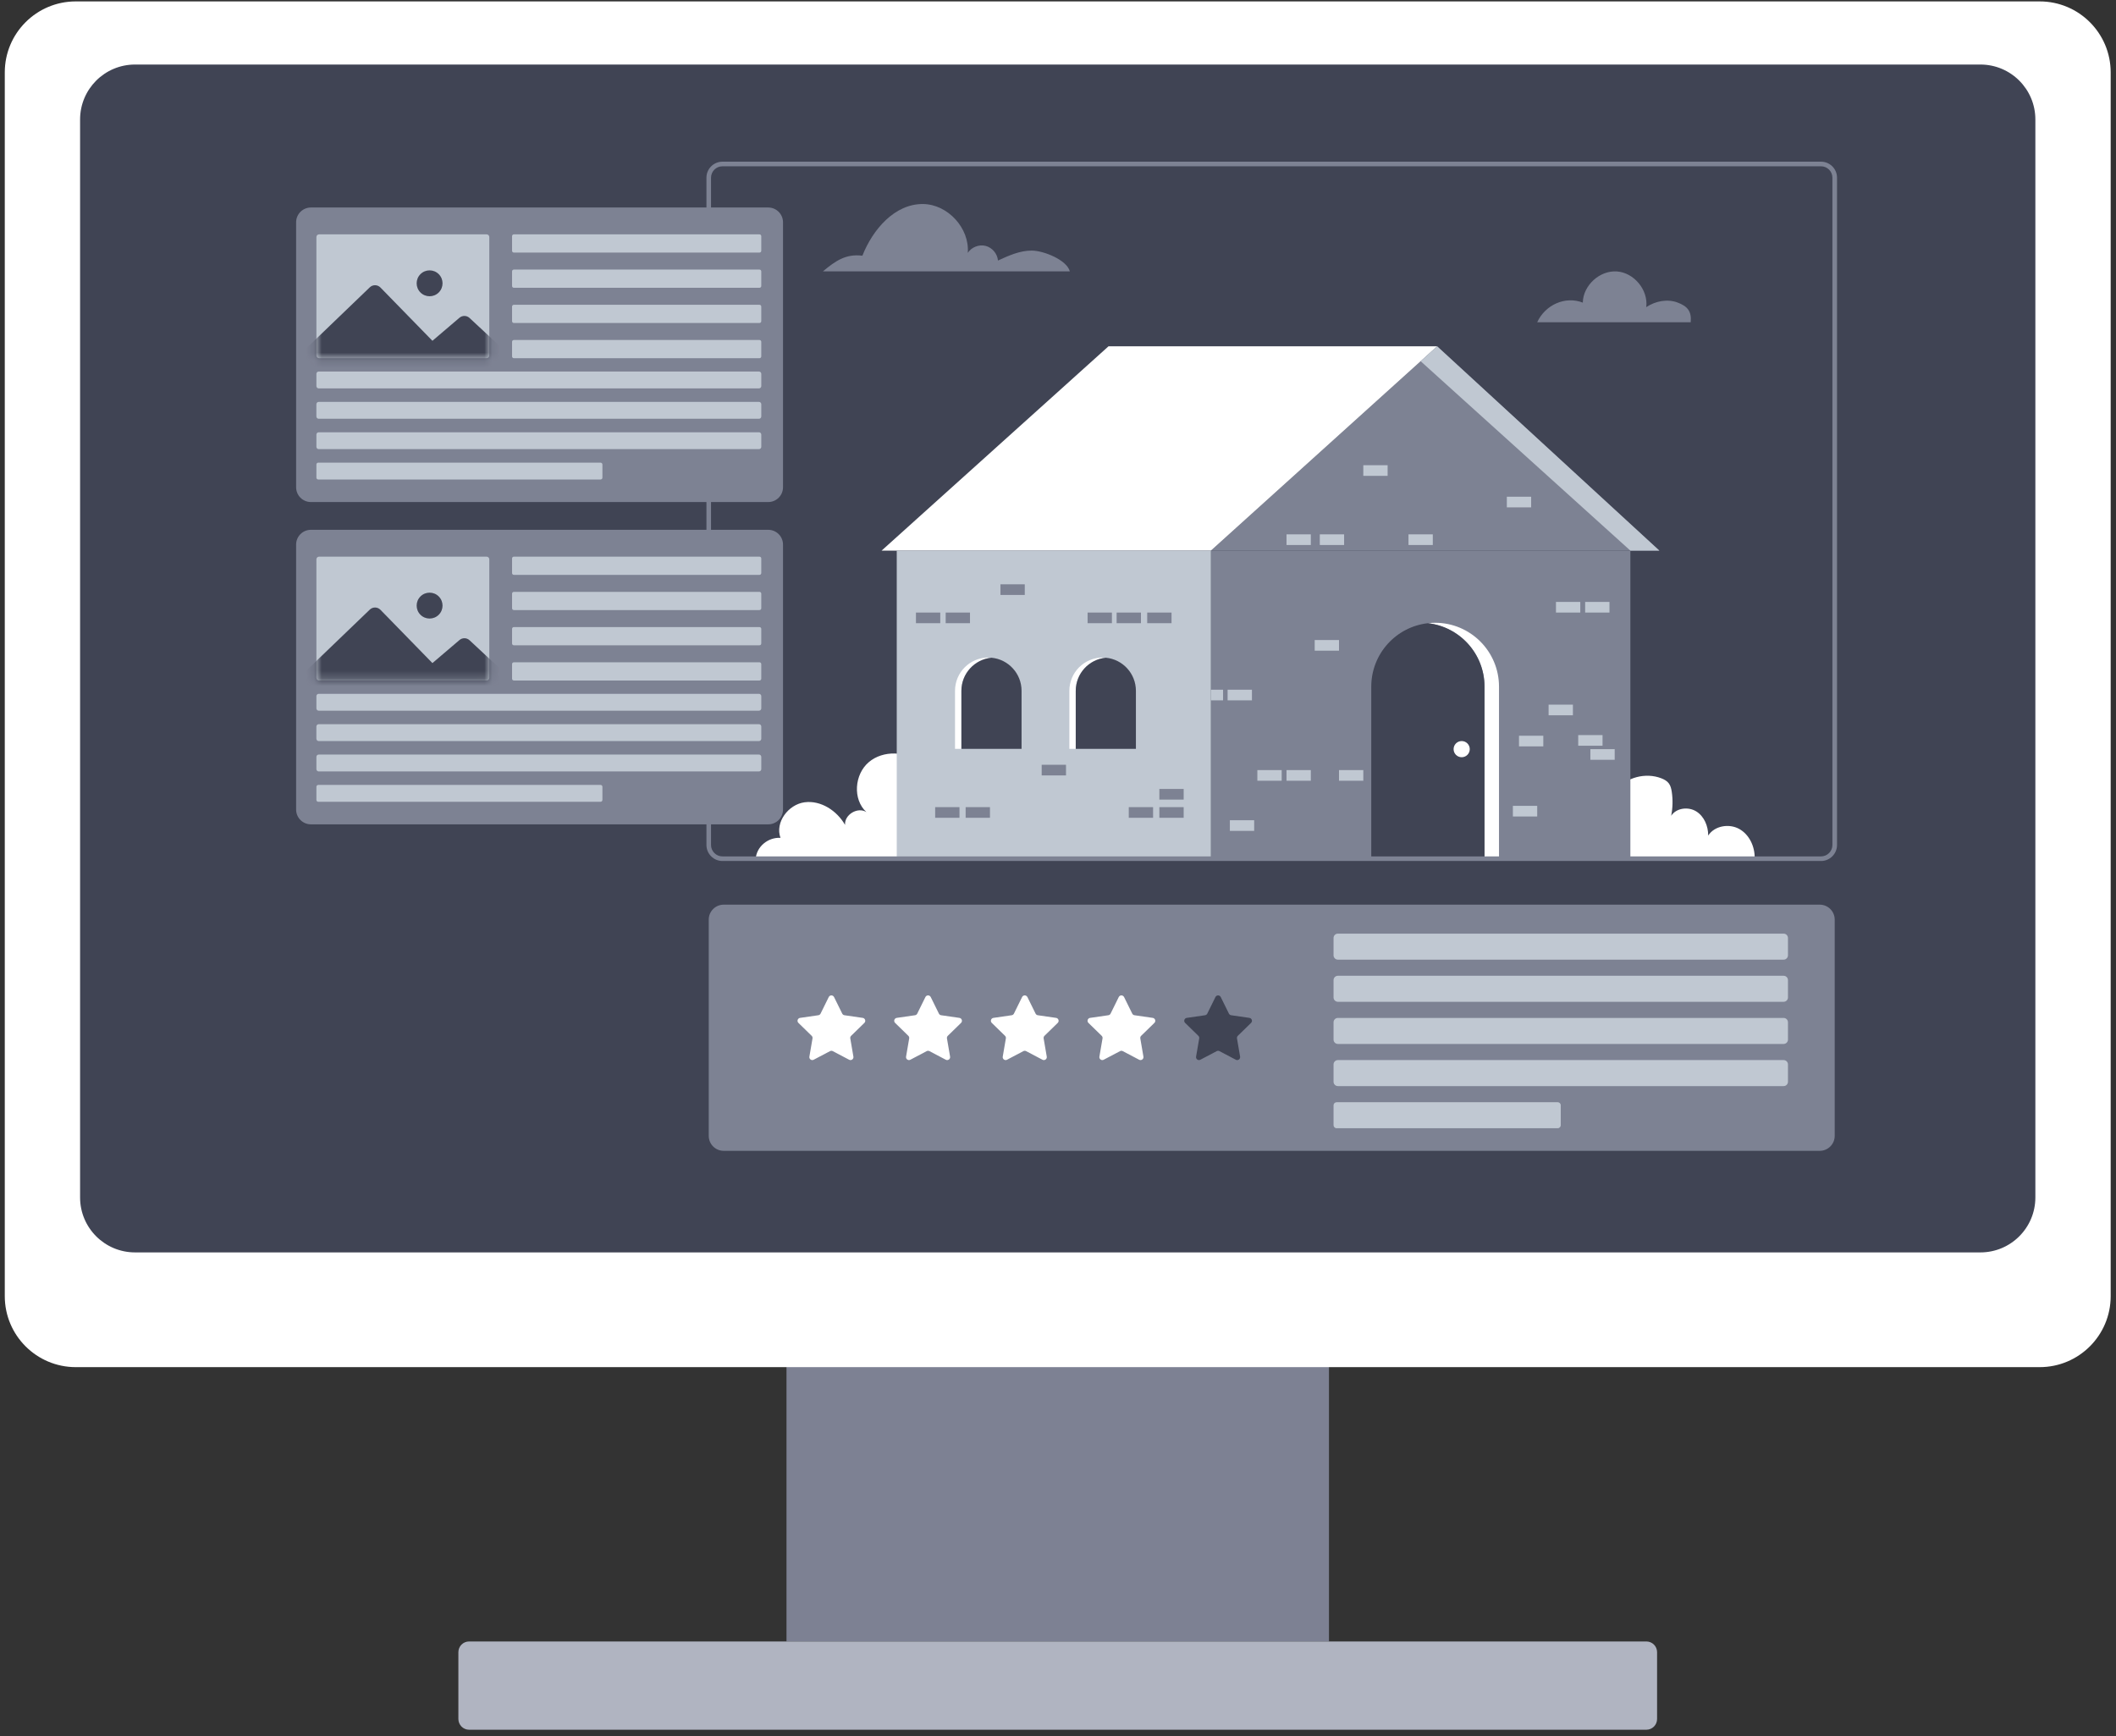
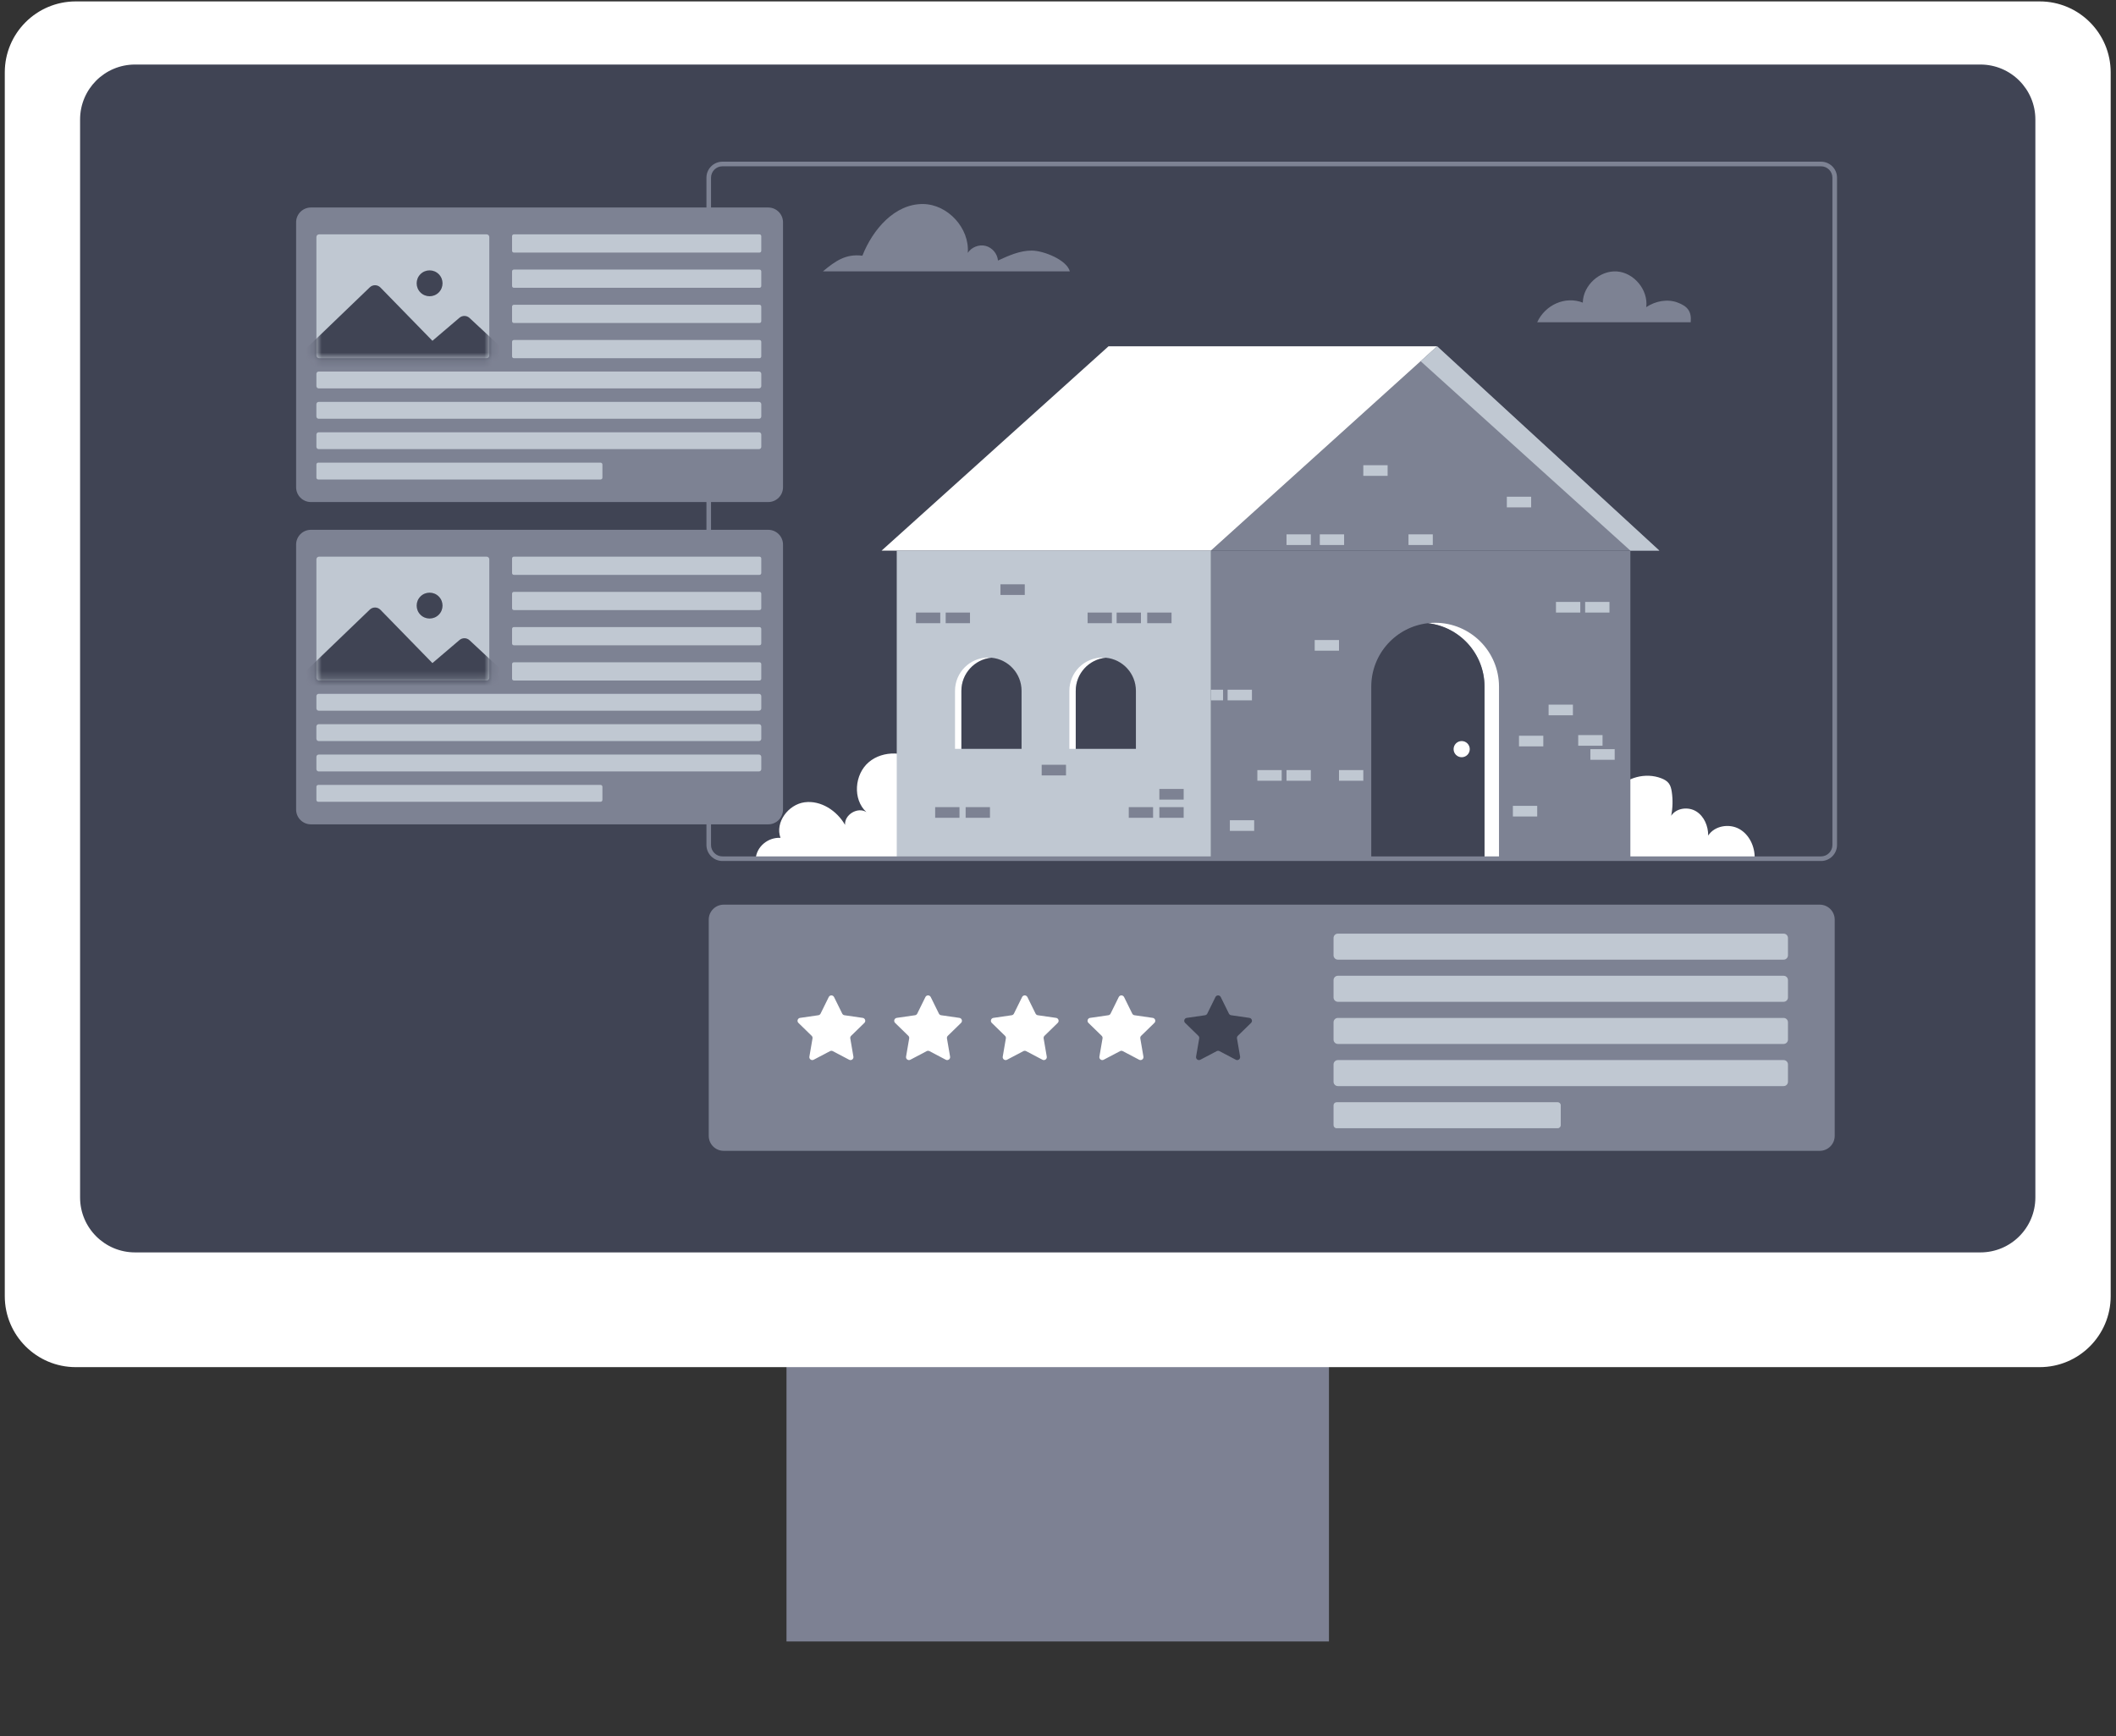
<svg xmlns="http://www.w3.org/2000/svg" width="273" height="224" viewBox="0 0 273 224" fill="none">
  <rect x="0" y="0" width="273" height="224" fill="#333333" stroke="none" />
  <path d="M171.459 161.578H101.472V211.772H171.459V161.578Z" fill="#7D8193" />
  <path d="M263.153 0.182H9.778C4.718 0.182 0.617 4.283 0.617 9.343V167.221C0.617 172.28 4.718 176.381 9.778 176.381H263.153C268.213 176.381 272.314 172.28 272.314 167.221V9.343C272.314 4.283 268.213 0.182 263.153 0.182Z" fill="white" />
  <path d="M255.508 8.326H17.421C13.506 8.326 10.332 11.5 10.332 15.415V154.489C10.332 158.404 13.506 161.578 17.421 161.578H255.508C259.423 161.578 262.597 158.404 262.597 154.489V15.415C262.597 11.5 259.423 8.326 255.508 8.326Z" fill="#404454" />
-   <path d="M212.409 211.772H60.522C59.758 211.772 59.139 212.391 59.139 213.155V221.776C59.139 222.54 59.758 223.16 60.522 223.16H212.409C213.173 223.16 213.792 222.54 213.792 221.776V213.155C213.792 212.391 213.173 211.772 212.409 211.772Z" fill="#B0B4C1" />
  <path d="M234.777 116.714H93.371C92.305 116.714 91.44 117.578 91.44 118.645V146.543C91.44 147.61 92.305 148.474 93.371 148.474H234.777C235.844 148.474 236.708 147.61 236.708 146.543V118.645C236.708 117.578 235.844 116.714 234.777 116.714Z" fill="#7D8293" />
  <path d="M218.128 41.579H198.323C199.339 39.349 201.925 38.151 204.208 39.043C204.249 36.821 206.39 34.863 208.608 35.02C210.827 35.177 212.668 37.417 212.395 39.624C213.567 38.846 215.097 38.536 216.415 39.023C217.735 39.51 218.264 40.18 218.128 41.579Z" fill="#7D8293" />
  <path d="M138.027 35.011H106.168C107.812 33.641 109.14 32.724 111.263 32.989C112.601 29.593 115.445 26.28 119.096 26.323C122.286 26.362 125.105 29.442 124.861 32.622C125.342 31.884 126.311 31.506 127.163 31.724C128.014 31.942 128.686 32.738 128.754 33.614C130.143 32.974 131.587 32.322 133.117 32.329C134.647 32.335 137.633 33.531 138.027 35.007V35.011Z" fill="#7D8293" />
  <path d="M230.116 120.452H172.613C172.302 120.452 172.05 120.704 172.05 121.014V123.247C172.05 123.557 172.302 123.809 172.613 123.809H230.116C230.427 123.809 230.678 123.557 230.678 123.247V121.014C230.678 120.704 230.427 120.452 230.116 120.452Z" fill="#C0C8D2" />
  <path d="M230.116 125.889H172.613C172.302 125.889 172.05 126.141 172.05 126.451V128.684C172.05 128.994 172.302 129.246 172.613 129.246H230.116C230.427 129.246 230.678 128.994 230.678 128.684V126.451C230.678 126.141 230.427 125.889 230.116 125.889Z" fill="#C0C8D2" />
  <path d="M230.116 131.328H172.613C172.302 131.328 172.05 131.58 172.05 131.89V134.123C172.05 134.434 172.302 134.685 172.613 134.685H230.116C230.427 134.685 230.678 134.434 230.678 134.123V131.89C230.678 131.58 230.427 131.328 230.116 131.328Z" fill="#C0C8D2" />
  <path d="M230.116 136.765H172.613C172.302 136.765 172.05 137.017 172.05 137.327V139.56C172.05 139.871 172.302 140.122 172.613 140.122H230.116C230.427 140.122 230.678 139.871 230.678 139.56V137.327C230.678 137.017 230.427 136.765 230.116 136.765Z" fill="#C0C8D2" />
  <path d="M200.967 142.202H172.448C172.228 142.202 172.05 142.38 172.05 142.599V145.162C172.05 145.381 172.228 145.559 172.448 145.559H200.967C201.187 145.559 201.364 145.381 201.364 145.162V142.599C201.364 142.38 201.187 142.202 200.967 142.202Z" fill="#C0C8D2" />
  <path d="M107.607 128.633L108.662 130.772C108.717 130.884 108.825 130.961 108.947 130.98L111.308 131.322C111.62 131.367 111.744 131.75 111.518 131.97L109.811 133.634C109.721 133.721 109.68 133.848 109.701 133.97L110.104 136.321C110.157 136.63 109.831 136.869 109.552 136.722L107.442 135.612C107.332 135.553 107.199 135.553 107.087 135.612L104.977 136.722C104.698 136.869 104.372 136.633 104.425 136.321L104.828 133.97C104.848 133.846 104.808 133.721 104.718 133.634L103.011 131.97C102.785 131.75 102.909 131.367 103.221 131.322L105.582 130.98C105.706 130.961 105.812 130.884 105.867 130.772L106.922 128.633C107.061 128.35 107.464 128.35 107.604 128.633H107.607Z" fill="white" />
  <path d="M120.08 128.633L121.135 130.772C121.19 130.884 121.298 130.961 121.42 130.98L123.781 131.322C124.093 131.367 124.217 131.75 123.991 131.97L122.284 133.634C122.194 133.721 122.153 133.848 122.174 133.97L122.577 136.321C122.63 136.63 122.304 136.869 122.025 136.722L119.915 135.612C119.805 135.553 119.672 135.553 119.56 135.612L117.45 136.722C117.171 136.869 116.845 136.633 116.898 136.321L117.301 133.97C117.321 133.846 117.281 133.721 117.191 133.634L115.484 131.97C115.258 131.75 115.382 131.367 115.694 131.322L118.055 130.98C118.179 130.961 118.285 130.884 118.34 130.772L119.395 128.633C119.534 128.35 119.937 128.35 120.078 128.633H120.08Z" fill="white" />
  <path d="M132.553 128.633L133.608 130.772C133.663 130.884 133.771 130.961 133.893 130.98L136.254 131.322C136.566 131.367 136.69 131.75 136.464 131.97L134.757 133.634C134.667 133.721 134.627 133.848 134.647 133.97L135.05 136.321C135.103 136.63 134.777 136.869 134.498 136.722L132.388 135.612C132.278 135.553 132.145 135.553 132.033 135.612L129.923 136.722C129.644 136.869 129.318 136.633 129.371 136.321L129.774 133.97C129.795 133.846 129.754 133.721 129.664 133.634L127.957 131.97C127.731 131.75 127.855 131.367 128.167 131.322L130.528 130.98C130.652 130.961 130.758 130.884 130.813 130.772L131.868 128.633C132.007 128.35 132.41 128.35 132.551 128.633H132.553Z" fill="white" />
  <path d="M145.024 128.633L146.079 130.772C146.134 130.884 146.242 130.961 146.364 130.98L148.725 131.322C149.037 131.367 149.161 131.75 148.935 131.97L147.228 133.634C147.138 133.721 147.098 133.848 147.118 133.97L147.521 136.321C147.574 136.63 147.248 136.869 146.969 136.722L144.859 135.612C144.749 135.553 144.617 135.553 144.504 135.612L142.394 136.722C142.115 136.869 141.789 136.633 141.842 136.321L142.245 133.97C142.266 133.846 142.225 133.721 142.135 133.634L140.428 131.97C140.202 131.75 140.326 131.367 140.638 131.322L142.999 130.98C143.123 130.961 143.229 130.884 143.284 130.772L144.339 128.633C144.478 128.35 144.881 128.35 145.022 128.633H145.024Z" fill="white" />
  <path d="M157.497 128.633L158.552 130.772C158.607 130.884 158.715 130.961 158.838 130.98L161.199 131.322C161.51 131.367 161.635 131.75 161.409 131.97L159.701 133.634C159.612 133.721 159.571 133.848 159.591 133.97L159.995 136.321C160.048 136.63 159.722 136.869 159.443 136.722L157.332 135.612C157.222 135.553 157.09 135.553 156.978 135.612L154.867 136.722C154.588 136.869 154.262 136.633 154.315 136.321L154.719 133.97C154.739 133.846 154.698 133.721 154.609 133.634L152.902 131.97C152.675 131.75 152.8 131.367 153.111 131.322L155.472 130.98C155.597 130.961 155.703 130.884 155.758 130.772L156.813 128.633C156.951 128.35 157.355 128.35 157.495 128.633H157.497Z" fill="#404454" />
  <path d="M119.627 110.825H97.496C97.598 109.225 99.097 108.003 100.697 108.093C99.965 106.105 101.703 103.79 103.801 103.507C105.899 103.224 107.975 104.589 109.028 106.426C108.922 105.106 110.66 104.059 111.778 104.772C109.984 103.126 110.234 99.895 112.094 98.325C113.954 96.754 116.93 96.899 118.835 98.417L119.627 110.825Z" fill="white" />
  <path d="M208.437 101.988C209.804 100.287 212.318 99.618 214.351 100.417C214.705 100.555 215.054 100.743 215.288 101.042C215.535 101.358 215.628 101.766 215.687 102.163C215.84 103.185 215.814 104.234 215.61 105.249C216.27 104.232 217.812 104.041 218.843 104.681C219.872 105.32 220.393 106.587 220.387 107.799C221.198 106.536 223.072 106.217 224.386 106.944C225.7 107.671 226.419 109.232 226.382 110.733H206.384C206.478 107.844 206.626 104.239 208.437 101.986V101.988Z" fill="white" />
  <path d="M185.416 44.68L156.228 71.038H214.086L185.416 44.68Z" fill="#7D8293" />
  <path d="M185.416 44.68H143.015L113.74 71.038H156.228L185.416 44.68Z" fill="white" />
  <path d="M178.759 71.038H178.188H156.228V110.784H178.188H178.759H210.346V71.038H178.759Z" fill="#7D8293" />
  <path d="M156.23 71.038H115.696V110.782H156.23V71.038Z" fill="#C0C8D2" />
  <path d="M185.157 80.347C184.841 80.347 184.53 80.368 184.222 80.402C188.333 80.867 191.527 84.352 191.527 88.588V110.784H193.397V88.588C193.397 84.037 189.708 80.347 185.157 80.347Z" fill="white" />
  <path d="M184.222 80.402C180.111 80.867 176.917 84.352 176.917 88.587V110.784H191.527V88.587C191.527 84.352 188.333 80.867 184.222 80.402Z" fill="#404454" />
  <path d="M127.916 84.856C127.782 84.843 127.644 84.835 127.505 84.835C125.134 84.835 123.213 86.756 123.213 89.127V96.61H124.036V89.127C124.036 86.895 125.739 85.061 127.916 84.856Z" fill="white" />
  <path d="M127.916 84.856C125.739 85.063 124.036 86.897 124.036 89.127V96.61H131.799V89.127C131.799 86.895 130.096 85.061 127.919 84.856H127.916Z" fill="#404454" />
  <path d="M142.669 84.856C142.535 84.843 142.396 84.835 142.258 84.835C139.887 84.835 137.966 86.756 137.966 89.127V96.61H138.789V89.127C138.789 86.895 140.492 85.061 142.669 84.856Z" fill="white" />
  <path d="M142.669 84.856C140.492 85.063 138.789 86.897 138.789 89.127V96.61H146.552V89.127C146.552 86.895 144.849 85.061 142.671 84.856H142.669Z" fill="#404454" />
  <path d="M210.346 71.038L183.287 46.601L185.416 44.68L214.086 71.038H210.346Z" fill="#C0C8D2" />
  <path d="M189.625 96.65C189.625 97.227 189.158 97.693 188.582 97.693C188.005 97.693 187.539 97.227 187.539 96.65C187.539 96.074 188.005 95.607 188.582 95.607C189.158 95.607 189.625 96.074 189.625 96.65Z" fill="white" />
  <path d="M123.789 104.133H120.652V105.506H123.789V104.133Z" fill="#7D8293" />
  <path d="M127.721 104.133H124.584V105.506H127.721V104.133Z" fill="#7D8293" />
  <path d="M137.532 98.667H134.394V100.04H137.532V98.667Z" fill="#7D8293" />
  <path d="M151.148 79.029H148.01V80.402H151.148V79.029Z" fill="#7D8293" />
  <path d="M165.359 99.353H162.221V100.727H165.359V99.353Z" fill="#C0C8D2" />
  <path d="M169.119 99.353H165.982V100.727H169.119V99.353Z" fill="#C0C8D2" />
  <path d="M161.81 105.822H158.673V107.195H161.81V105.822Z" fill="#C0C8D2" />
  <path d="M172.755 82.574H169.618V83.947H172.755V82.574Z" fill="#C0C8D2" />
  <path d="M161.521 88.983H158.383V90.356H161.521V88.983Z" fill="#C0C8D2" />
  <path d="M157.797 88.983H156.228V90.356H157.797V88.983Z" fill="#C0C8D2" />
  <path d="M203.884 77.656H200.747V79.029H203.884V77.656Z" fill="#C0C8D2" />
  <path d="M207.649 77.656H204.512V79.029H207.649V77.656Z" fill="#C0C8D2" />
  <path d="M199.113 94.921H195.976V96.294H199.113V94.921Z" fill="#C0C8D2" />
  <path d="M202.933 90.91H199.796V92.283H202.933V90.91Z" fill="#C0C8D2" />
  <path d="M184.856 68.939H181.719V70.312H184.856V68.939Z" fill="#C0C8D2" />
  <path d="M169.119 68.939H165.982V70.312H169.119V68.939Z" fill="#C0C8D2" />
  <path d="M173.413 68.939H170.276V70.312H173.413V68.939Z" fill="#C0C8D2" />
  <path d="M197.545 64.085H194.408V65.458H197.545V64.085Z" fill="#C0C8D2" />
  <path d="M179.027 60.019H175.89V61.392H179.027V60.019Z" fill="#C0C8D2" />
  <path d="M206.755 94.837H203.617V96.21H206.755V94.837Z" fill="#C0C8D2" />
  <path d="M208.323 96.65H205.186V98.023H208.323V96.65Z" fill="#C0C8D2" />
  <path d="M198.325 103.966H195.188V105.339H198.325V103.966Z" fill="#C0C8D2" />
  <path d="M175.89 99.353H172.753V100.727H175.89V99.353Z" fill="#C0C8D2" />
  <path d="M152.714 104.133H149.577V105.506H152.714V104.133Z" fill="#7D8293" />
  <path d="M152.714 101.786H149.577V103.159H152.714V101.786Z" fill="#7D8293" />
  <path d="M148.768 104.133H145.631V105.506H148.768V104.133Z" fill="#7D8293" />
  <path d="M147.2 79.029H144.063V80.402H147.2V79.029Z" fill="#7D8293" />
  <path d="M132.213 75.383H129.076V76.756H132.213V75.383Z" fill="#7D8293" />
  <path d="M125.146 79.029H122.009V80.402H125.146V79.029Z" fill="#7D8293" />
  <path d="M143.455 79.029H140.318V80.402H143.455V79.029Z" fill="#7D8293" />
  <path d="M121.31 79.029H118.173V80.402H121.31V79.029Z" fill="#7D8293" />
  <path d="M234.942 111.081H93.208C92.07 111.081 91.143 110.154 91.143 109.016V22.923C91.143 21.785 92.07 20.858 93.208 20.858H234.942C236.081 20.858 237.008 21.785 237.008 22.923V109.016C237.008 110.154 236.081 111.081 234.942 111.081ZM93.206 21.454C92.395 21.454 91.735 22.115 91.735 22.925V109.018C91.735 109.828 92.395 110.488 93.206 110.488H234.94C235.751 110.488 236.411 109.828 236.411 109.018V22.923C236.411 22.113 235.751 21.453 234.94 21.453H93.206V21.454Z" fill="#7D8293" />
  <path d="M99.114 26.771H40.113C39.059 26.771 38.204 27.626 38.204 28.68V62.863C38.204 63.917 39.059 64.772 40.113 64.772H99.114C100.168 64.772 101.022 63.917 101.022 62.863V28.68C101.022 27.626 100.168 26.771 99.114 26.771Z" fill="#7D8293" />
  <path d="M62.782 30.236H41.166C40.975 30.236 40.82 30.391 40.82 30.583V45.865C40.82 46.056 40.975 46.211 41.166 46.211H62.782C62.973 46.211 63.128 46.056 63.128 45.865V30.583C63.128 30.391 62.973 30.236 62.782 30.236Z" fill="#C0C8D2" />
  <mask id="mask0_356_147" style="mask-type:luminance" maskUnits="userSpaceOnUse" x="40" y="30" width="24" height="17">
    <path d="M62.782 30.236H41.166C40.975 30.236 40.82 30.391 40.82 30.583V45.865C40.82 46.056 40.975 46.211 41.166 46.211H62.782C62.973 46.211 63.128 46.056 63.128 45.865V30.583C63.128 30.391 62.973 30.236 62.782 30.236Z" fill="white" />
  </mask>
  <g mask="url(#mask0_356_147)">
    <path d="M39.414 45.042L47.709 37.069C48.094 36.698 48.707 36.708 49.082 37.091L55.79 43.967L59.282 40.992C59.659 40.673 60.215 40.685 60.578 41.021L64.401 44.582V47.428H39.412V45.044L39.414 45.042Z" fill="#404454" />
    <path d="M56.607 37.733C57.259 37.08 57.259 36.023 56.607 35.37C55.954 34.718 54.897 34.718 54.244 35.37C53.592 36.023 53.592 37.08 54.244 37.733C54.897 38.385 55.954 38.385 56.607 37.733Z" fill="#404454" />
  </g>
  <path d="M97.985 30.236H66.296C66.168 30.236 66.064 30.34 66.064 30.469V32.353C66.064 32.481 66.168 32.585 66.296 32.585H97.985C98.113 32.585 98.217 32.481 98.217 32.353V30.469C98.217 30.34 98.113 30.236 97.985 30.236Z" fill="#C0C8D2" />
  <path d="M97.985 34.779H66.296C66.168 34.779 66.064 34.883 66.064 35.011V36.896C66.064 37.024 66.168 37.128 66.296 37.128H97.985C98.113 37.128 98.217 37.024 98.217 36.896V35.011C98.217 34.883 98.113 34.779 97.985 34.779Z" fill="#C0C8D2" />
  <path d="M97.985 39.322H66.296C66.168 39.322 66.064 39.426 66.064 39.554V41.438C66.064 41.567 66.168 41.671 66.296 41.671H97.985C98.113 41.671 98.217 41.567 98.217 41.438V39.554C98.217 39.426 98.113 39.322 97.985 39.322Z" fill="#C0C8D2" />
  <path d="M97.985 43.865H66.296C66.168 43.865 66.064 43.969 66.064 44.097V45.981C66.064 46.11 66.168 46.214 66.296 46.214H97.985C98.113 46.214 98.217 46.11 98.217 45.981V44.097C98.217 43.969 98.113 43.865 97.985 43.865Z" fill="#C0C8D2" />
  <path d="M97.92 47.933H41.119C40.954 47.933 40.82 48.067 40.82 48.232V49.809C40.82 49.974 40.954 50.108 41.119 50.108H97.92C98.085 50.108 98.22 49.974 98.22 49.809V48.232C98.22 48.067 98.085 47.933 97.92 47.933Z" fill="#C0C8D2" />
  <path d="M41.117 51.85H97.92C98.085 51.85 98.219 51.985 98.219 52.15V53.729C98.219 53.894 98.085 54.028 97.92 54.028H41.117C40.952 54.028 40.818 53.894 40.818 53.729V52.15C40.818 51.985 40.952 51.85 41.117 51.85Z" fill="#C0C8D2" />
  <path d="M97.92 55.77H41.119C40.954 55.77 40.82 55.904 40.82 56.069V57.646C40.82 57.811 40.954 57.945 41.119 57.945H97.92C98.085 57.945 98.219 57.811 98.219 57.646V56.069C98.219 55.904 98.085 55.77 97.92 55.77Z" fill="#C0C8D2" />
  <path d="M77.481 59.687H41.06C40.927 59.687 40.82 59.794 40.82 59.927V61.622C40.82 61.755 40.927 61.862 41.06 61.862H77.481C77.614 61.862 77.722 61.755 77.722 61.622V59.927C77.722 59.794 77.614 59.687 77.481 59.687Z" fill="#C0C8D2" />
  <path d="M99.114 68.352H40.113C39.059 68.352 38.204 69.206 38.204 70.26V104.443C38.204 105.497 39.059 106.352 40.113 106.352H99.114C100.168 106.352 101.022 105.497 101.022 104.443V70.26C101.022 69.206 100.168 68.352 99.114 68.352Z" fill="#7D8293" />
  <path d="M62.782 71.817H41.166C40.975 71.817 40.82 71.972 40.82 72.163V87.445C40.82 87.637 40.975 87.792 41.166 87.792H62.782C62.973 87.792 63.128 87.637 63.128 87.445V72.163C63.128 71.972 62.973 71.817 62.782 71.817Z" fill="#C0C8D2" />
  <mask id="mask1_356_147" style="mask-type:luminance" maskUnits="userSpaceOnUse" x="40" y="71" width="24" height="17">
    <path d="M62.782 71.817H41.166C40.975 71.817 40.82 71.972 40.82 72.163V87.445C40.82 87.637 40.975 87.792 41.166 87.792H62.782C62.973 87.792 63.128 87.637 63.128 87.445V72.163C63.128 71.972 62.973 71.817 62.782 71.817Z" fill="white" />
  </mask>
  <g mask="url(#mask1_356_147)">
    <path d="M39.414 86.622L47.709 78.649C48.094 78.278 48.707 78.288 49.082 78.671L55.79 85.547L59.282 82.573C59.659 82.253 60.215 82.265 60.578 82.601L64.401 86.162V89.008H39.412V86.624L39.414 86.622Z" fill="#404454" />
    <path d="M56.607 79.313C57.259 78.66 57.259 77.603 56.607 76.95C55.954 76.298 54.897 76.298 54.244 76.95C53.592 77.603 53.592 78.66 54.244 79.313C54.897 79.965 55.954 79.965 56.607 79.313Z" fill="#404454" />
  </g>
  <path d="M97.985 71.817H66.296C66.168 71.817 66.064 71.921 66.064 72.049V73.933C66.064 74.061 66.168 74.165 66.296 74.165H97.985C98.113 74.165 98.217 74.061 98.217 73.933V72.049C98.217 71.921 98.113 71.817 97.985 71.817Z" fill="#C0C8D2" />
  <path d="M97.985 76.359H66.296C66.168 76.359 66.064 76.463 66.064 76.592V78.476C66.064 78.604 66.168 78.708 66.296 78.708H97.985C98.113 78.708 98.217 78.604 98.217 78.476V76.592C98.217 76.463 98.113 76.359 97.985 76.359Z" fill="#C0C8D2" />
  <path d="M97.985 80.902H66.296C66.168 80.902 66.064 81.006 66.064 81.134V83.019C66.064 83.147 66.168 83.251 66.296 83.251H97.985C98.113 83.251 98.217 83.147 98.217 83.019V81.134C98.217 81.006 98.113 80.902 97.985 80.902Z" fill="#C0C8D2" />
  <path d="M97.985 85.445H66.296C66.168 85.445 66.064 85.549 66.064 85.677V87.561C66.064 87.69 66.168 87.794 66.296 87.794H97.985C98.113 87.794 98.217 87.69 98.217 87.561V85.677C98.217 85.549 98.113 85.445 97.985 85.445Z" fill="#C0C8D2" />
  <path d="M97.92 89.513H41.119C40.954 89.513 40.82 89.647 40.82 89.812V91.389C40.82 91.555 40.954 91.689 41.119 91.689H97.92C98.085 91.689 98.22 91.555 98.22 91.389V89.812C98.22 89.647 98.085 89.513 97.92 89.513Z" fill="#C0C8D2" />
  <path d="M41.117 93.43H97.92C98.085 93.43 98.219 93.565 98.219 93.73V95.308C98.219 95.473 98.085 95.608 97.92 95.608H41.117C40.952 95.608 40.818 95.473 40.818 95.308V93.73C40.818 93.565 40.952 93.43 41.117 93.43Z" fill="#C0C8D2" />
  <path d="M97.92 97.349H41.119C40.954 97.349 40.82 97.483 40.82 97.649V99.225C40.82 99.391 40.954 99.525 41.119 99.525H97.92C98.085 99.525 98.219 99.391 98.219 99.225V97.649C98.219 97.483 98.085 97.349 97.92 97.349Z" fill="#C0C8D2" />
  <path d="M77.481 101.267H41.06C40.927 101.267 40.82 101.374 40.82 101.507V103.202C40.82 103.335 40.927 103.442 41.06 103.442H77.481C77.614 103.442 77.722 103.335 77.722 103.202V101.507C77.722 101.374 77.614 101.267 77.481 101.267Z" fill="#C0C8D2" />
</svg>